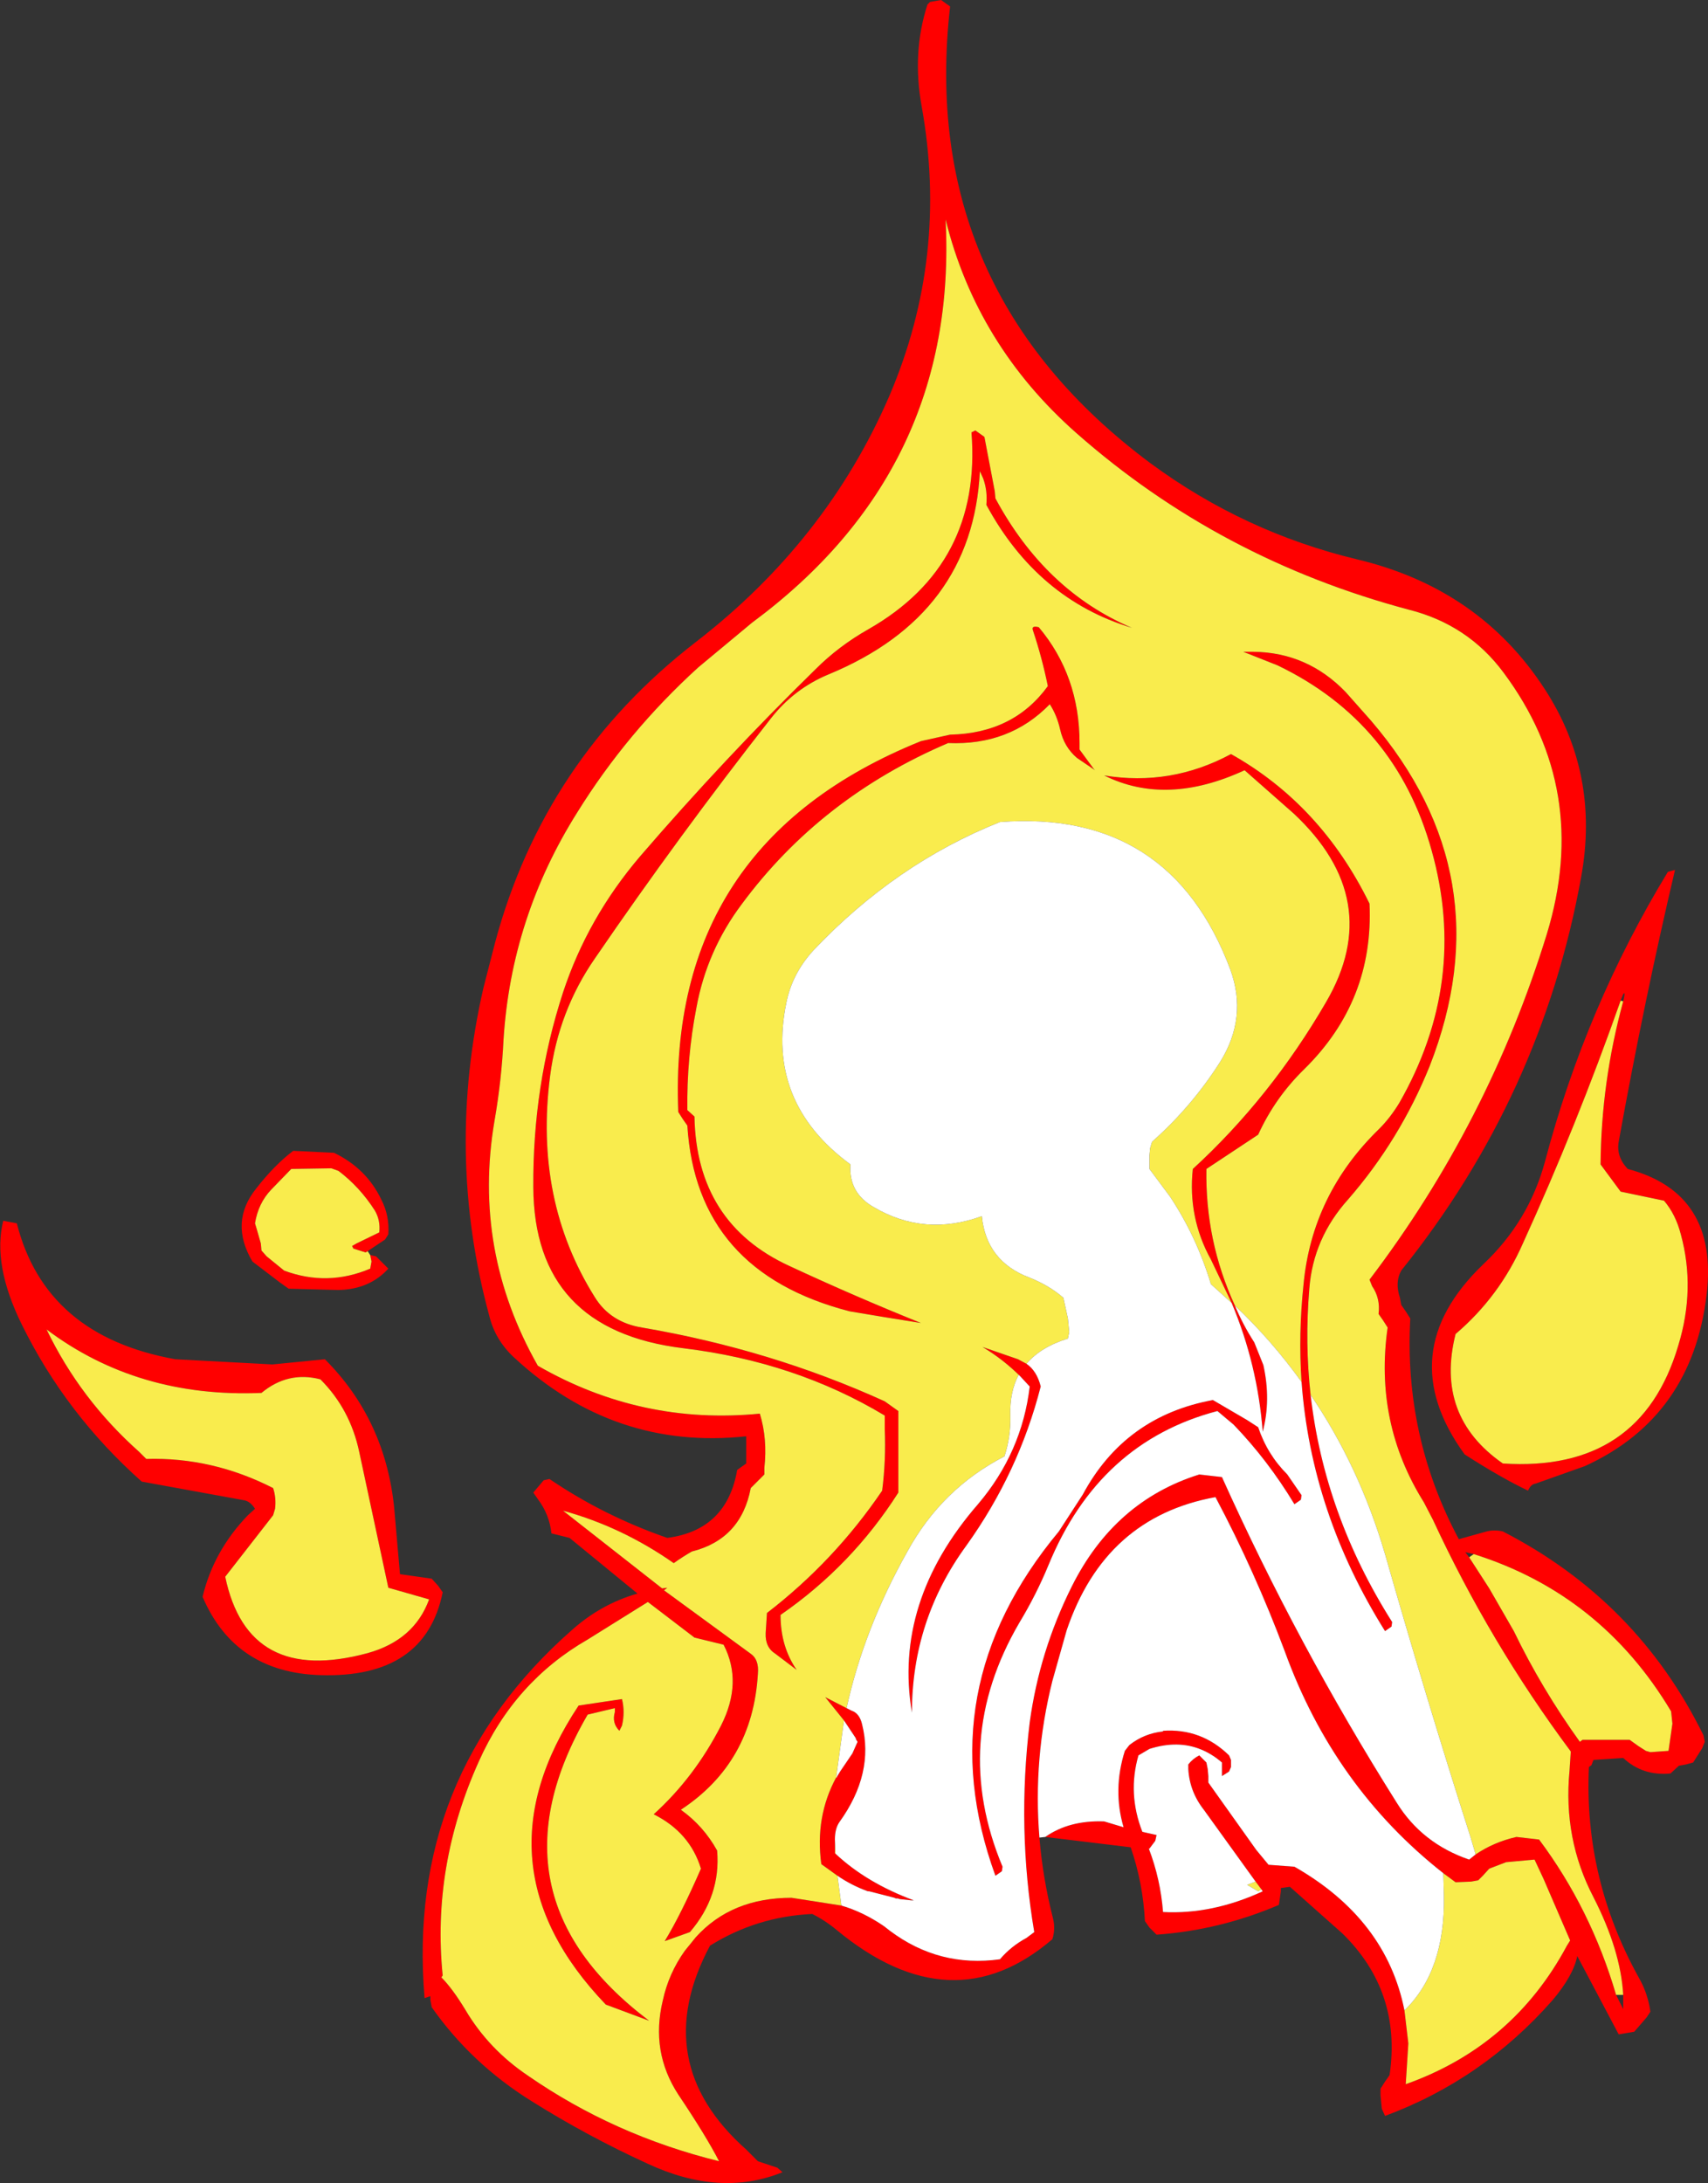
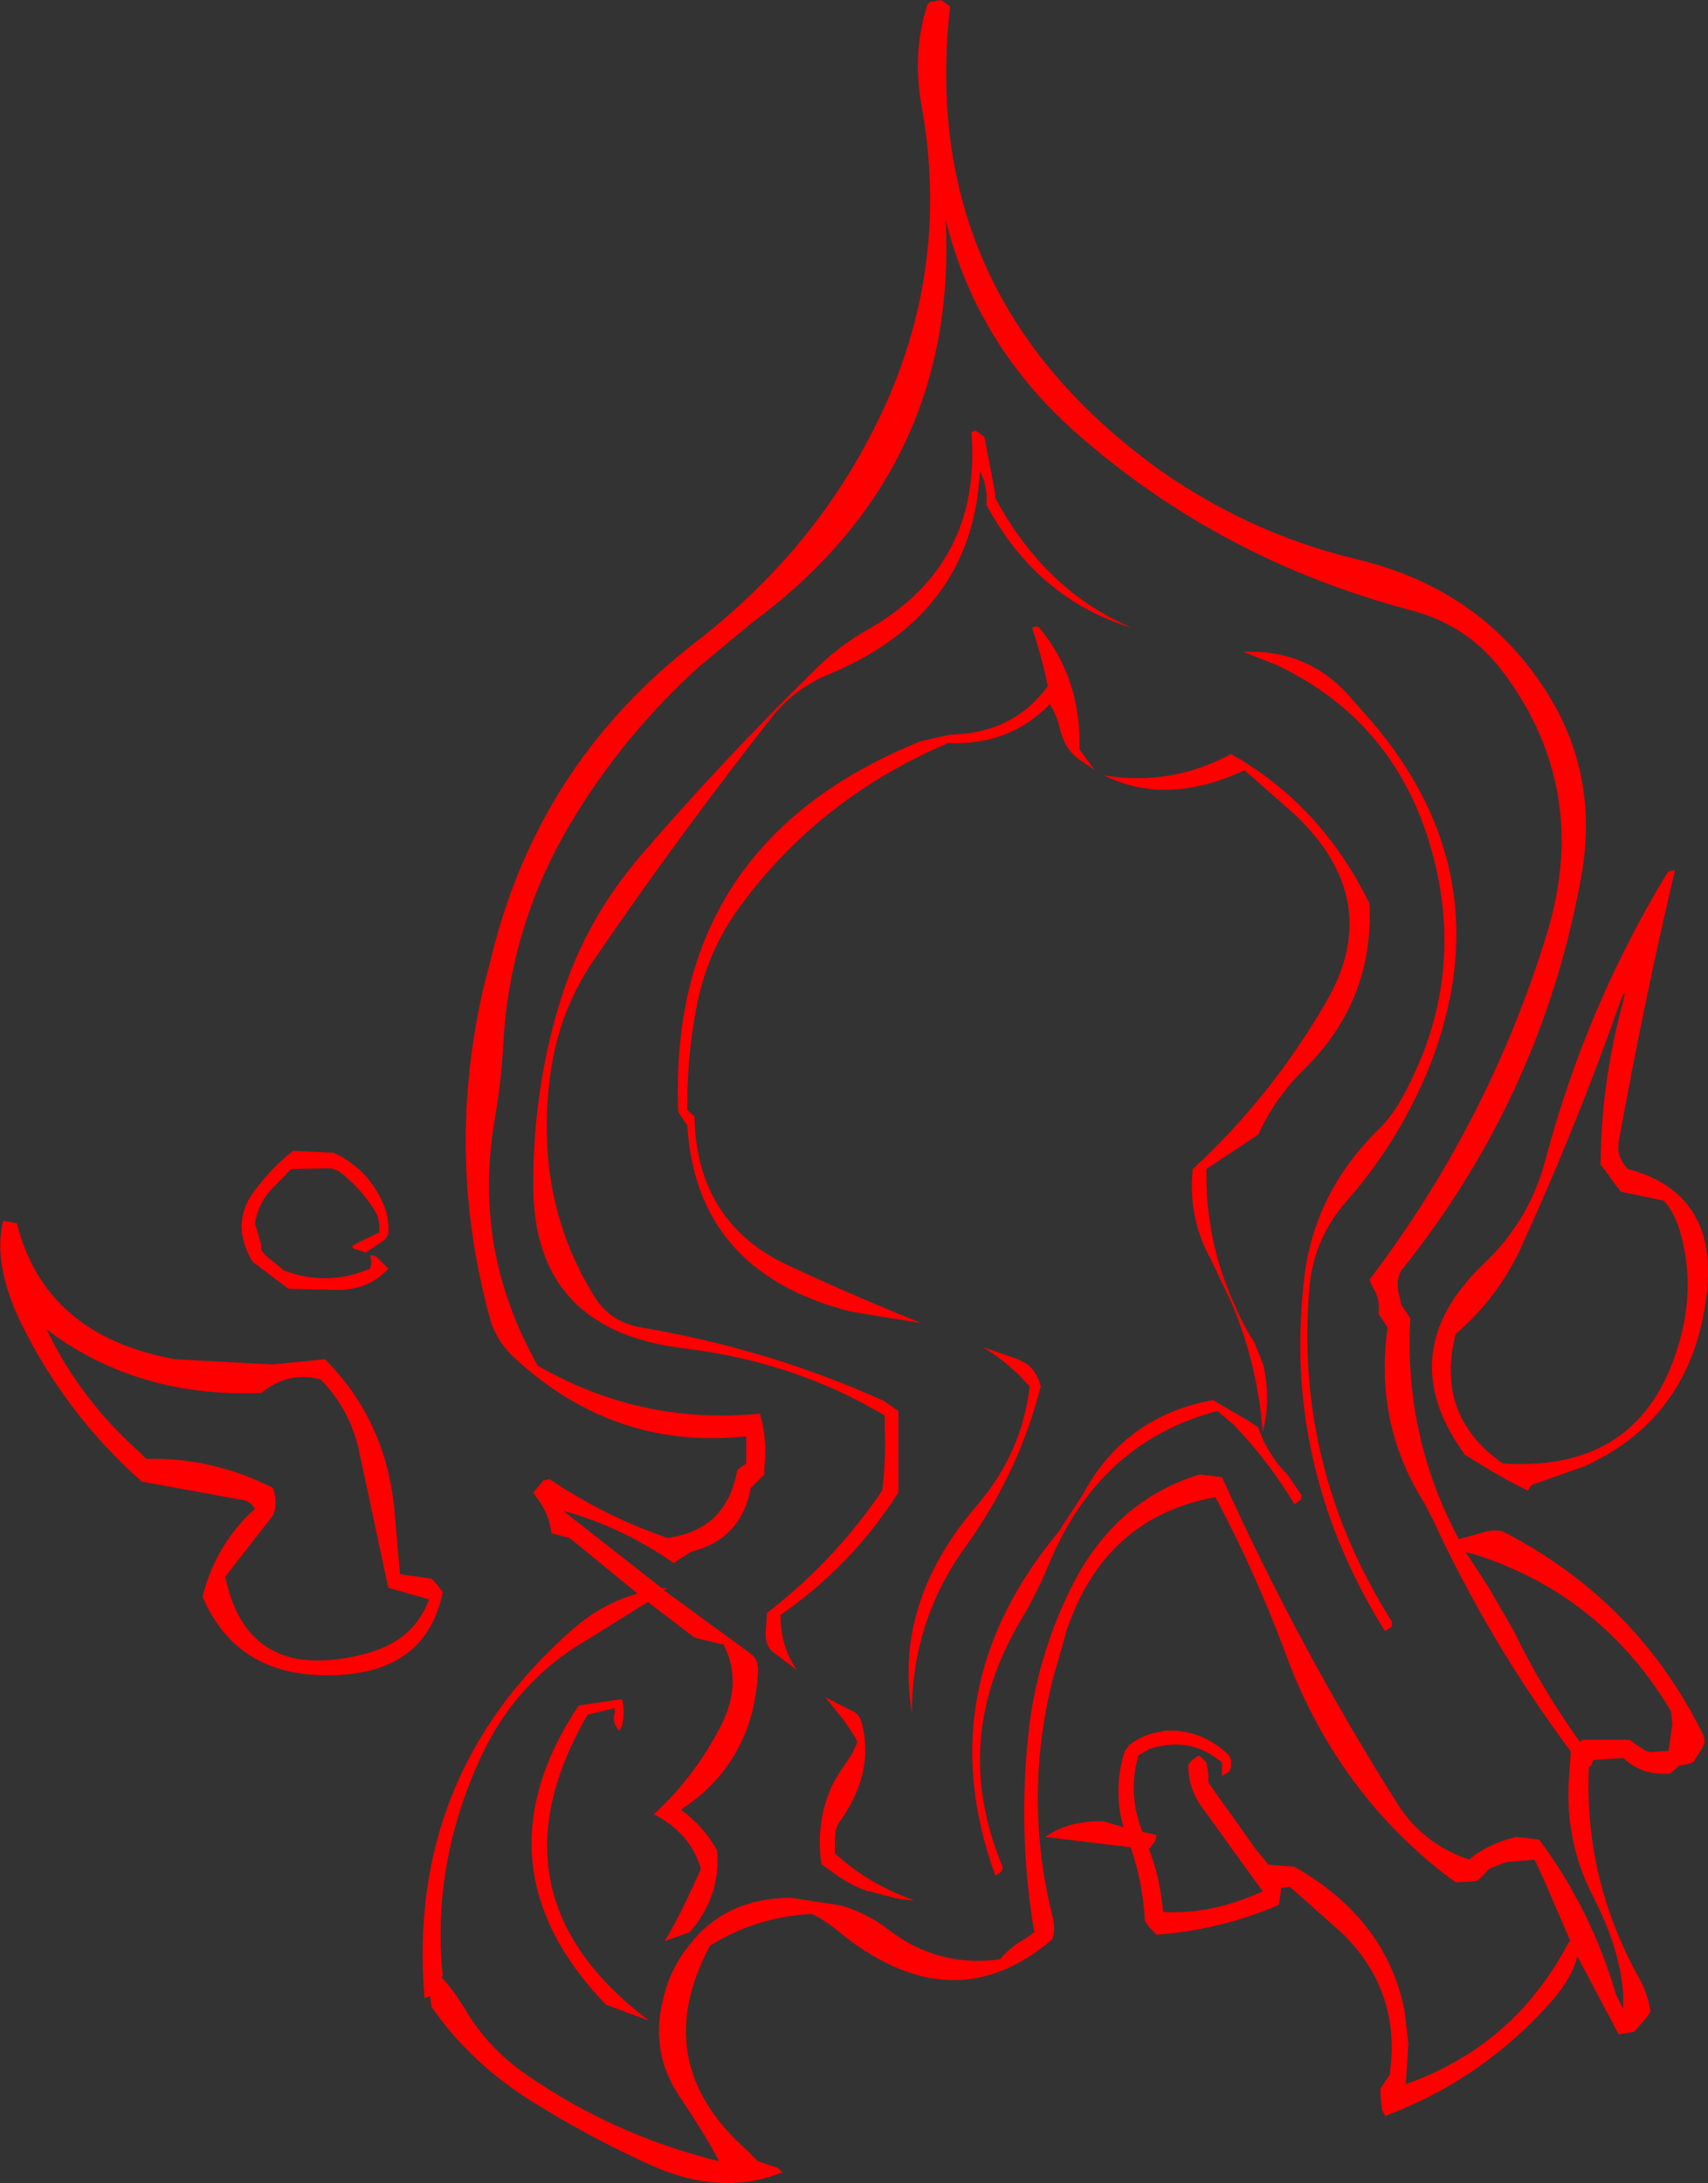
<svg xmlns="http://www.w3.org/2000/svg" height="168.65px" width="131.95px">
  <rect width="100%" height="100%" fill="#333333" stroke="none" />
  <g transform="matrix(1.0, 0.0, 0.0, 1.0, 92.35, 109.5)">
    <path d="M-12.05 32.45 Q-11.8 35.55 -11.0 38.7 -10.8 39.5 -11.05 40.3 -18.8 46.95 -27.7 39.6 -28.6 38.85 -29.6 38.35 -33.9 38.55 -37.5 40.8 -42.3 49.8 -34.7 56.55 L-33.8 57.45 -32.3 57.95 -31.9 58.3 Q-36.7 60.25 -42.3 57.65 -47.0 55.5 -51.3 52.8 -55.95 49.9 -59.0 45.55 L-59.1 45.0 -59.1 44.85 -59.1 44.7 -59.55 44.85 Q-61.0 27.7 -48.15 16.4 -45.9 14.4 -43.1 13.6 L-48.35 9.3 -49.75 8.95 Q-49.9 7.5 -50.8 6.3 L-51.15 5.8 -50.35 4.85 -49.9 4.75 Q-45.7 7.6 -40.8 9.3 -36.2 8.7 -35.4 4.05 L-34.7 3.55 -34.7 1.95 -34.7 1.45 Q-44.9 2.55 -52.65 -4.65 -54.1 -6.0 -54.55 -7.85 -57.95 -20.35 -55.0 -33.2 L-54.1 -36.7 Q-50.3 -50.85 -38.6 -59.9 -28.5 -67.7 -23.65 -78.9 -19.05 -89.65 -21.15 -101.3 -21.9 -105.45 -20.7 -109.15 L-20.5 -109.35 -19.65 -109.5 -18.95 -109.0 Q-21.45 -87.1 -3.45 -73.7 3.75 -68.4 12.45 -66.3 21.95 -64.05 27.0 -56.25 31.25 -49.7 29.8 -41.75 26.75 -24.85 15.9 -11.35 15.4 -10.45 15.8 -9.25 L15.9 -8.7 16.25 -8.2 16.6 -7.65 Q16.1 1.45 20.35 9.4 L22.5 8.8 Q23.1 8.65 23.75 8.8 34.15 14.15 39.25 24.55 L39.35 25.05 39.15 25.55 38.8 26.1 38.45 26.65 37.9 26.8 37.35 26.9 36.7 27.5 Q34.55 27.7 33.05 26.3 L30.75 26.45 30.6 26.85 30.4 27.0 Q30.0 35.65 34.3 43.35 34.95 44.5 35.15 45.9 L34.85 46.35 33.9 47.45 32.7 47.65 29.5 41.6 Q29.2 43.1 27.6 45.0 22.2 51.15 14.65 53.95 L14.4 53.4 14.3 52.35 14.3 51.85 14.65 51.3 15.0 50.8 Q15.95 44.35 11.35 39.85 L7.3 36.25 6.6 36.35 6.6 36.6 6.45 37.65 Q1.9 39.6 -3.0 39.95 L-3.55 39.4 -3.9 38.9 Q-4.05 35.95 -5.0 33.2 L-11.6 32.4 Q-9.75 31.1 -7.05 31.2 L-5.55 31.65 Q-6.4 28.75 -5.45 25.75 L-5.1 25.3 Q-3.95 24.4 -2.5 24.25 L-2.5 24.2 Q0.45 24.0 2.6 26.1 L2.75 26.45 2.75 27.0 2.6 27.35 2.05 27.7 2.05 27.15 2.05 26.65 Q1.3 26.0 0.45 25.65 -1.35 24.9 -3.55 25.6 L-4.4 26.1 Q-5.25 29.05 -4.1 32.0 L-3.9 32.05 -3.0 32.25 -3.1 32.7 -3.55 33.3 -3.6 33.3 Q-2.7 35.65 -2.5 38.2 1.3 38.4 5.2 36.6 L5.1 36.45 4.65 35.85 0.65 30.3 Q-0.45 28.9 -0.55 27.15 L-0.55 26.8 Q-0.2 26.35 0.3 26.1 L0.85 26.65 0.95 27.15 1.0 27.7 1.0 28.2 4.7 33.4 5.65 34.55 7.65 34.7 Q14.75 38.75 16.15 45.8 L16.45 48.35 16.25 51.5 Q24.55 48.55 28.7 40.8 L28.95 40.4 26.9 35.65 26.2 34.15 24.0 34.35 22.7 34.85 22.2 35.4 21.85 35.75 21.3 35.85 20.1 35.9 19.15 35.2 Q10.7 28.55 6.9 18.05 4.6 11.9 1.55 6.15 -7.0 7.7 -9.95 16.45 L-11.05 20.35 Q-12.55 26.35 -12.05 32.45 M-92.1 -15.2 L-91.05 -15.0 Q-88.85 -6.3 -78.8 -4.5 L-71.3 -4.1 -67.25 -4.5 Q-62.6 0.15 -61.9 6.95 L-61.45 12.1 -59.0 12.45 -58.5 13.0 -58.15 13.5 Q-59.5 20.15 -67.6 19.9 -74.2 19.7 -76.7 13.85 -75.85 10.3 -73.2 7.55 L-72.65 7.05 Q-73.0 6.5 -73.45 6.4 L-81.4 4.95 Q-87.25 -0.25 -90.65 -7.15 -92.95 -11.8 -92.1 -15.2 M33.05 44.6 Q32.85 41.15 30.75 37.05 28.4 32.55 28.9 27.3 L29.0 25.8 Q22.75 17.4 18.35 7.9 L17.65 6.55 Q13.8 0.4 14.85 -6.95 L14.5 -7.5 14.15 -8.0 Q14.3 -9.2 13.65 -10.15 L13.45 -10.65 Q22.65 -22.75 27.15 -37.35 30.55 -48.5 23.8 -57.55 21.05 -61.25 16.5 -62.4 1.85 -66.3 -9.2 -76.05 -16.9 -82.85 -19.3 -92.55 -18.3 -73.2 -34.25 -61.4 L-38.4 -57.95 Q-43.9 -52.95 -47.75 -46.75 -52.85 -38.65 -53.45 -29.2 -53.6 -26.05 -54.15 -22.9 -55.85 -12.9 -50.8 -4.0 -42.8 0.6 -33.65 -0.3 -33.05 1.65 -33.3 3.9 L-33.3 4.4 -34.35 5.45 Q-35.1 9.4 -38.9 10.35 -39.6 10.75 -40.3 11.25 -44.3 8.45 -48.85 7.2 L-41.2 13.2 -40.8 13.15 -41.05 13.35 -34.35 18.25 Q-33.7 18.7 -33.8 19.8 -34.2 26.65 -39.75 30.3 -38.0 31.55 -36.95 33.45 -36.65 36.95 -39.05 39.75 L-41.0 40.45 Q-39.75 38.4 -38.2 34.85 -39.05 32.05 -41.85 30.65 -38.7 27.8 -36.65 23.8 -34.95 20.45 -36.45 17.55 L-38.7 17.0 -42.3 14.25 -46.95 17.15 Q-52.6 20.4 -55.35 26.55 -59.0 34.65 -58.15 43.1 L-58.25 43.25 Q-57.4 44.1 -56.4 45.75 -54.6 48.8 -51.55 50.85 -44.9 55.45 -36.8 57.45 -37.8 55.5 -39.95 52.3 -42.1 49.0 -41.15 45.05 -40.7 42.95 -39.45 41.2 L-38.6 40.15 Q-35.85 37.1 -31.2 37.1 L-27.35 37.7 Q-25.65 38.2 -24.05 39.3 L-23.6 39.65 Q-19.8 42.5 -15.1 41.85 -14.25 40.85 -13.05 40.2 L-12.45 39.75 Q-13.8 31.75 -12.8 23.55 -12.05 18.05 -9.55 13.05 -6.25 6.45 0.3 4.4 L2.05 4.6 Q7.9 17.6 15.55 29.75 17.5 32.9 21.15 34.15 L21.65 33.75 Q23.05 32.8 24.8 32.4 L26.55 32.6 Q30.55 37.95 32.5 44.6 L33.05 45.7 33.05 44.6 M-27.65 35.4 L-28.9 34.5 Q-29.4 30.85 -27.75 27.8 L-27.75 27.85 -27.45 27.35 -26.5 25.95 -26.1 25.05 -26.2 24.9 -26.25 24.75 -26.95 23.7 -27.15 23.4 -28.6 21.6 -26.95 22.45 -26.55 22.65 Q-25.95 22.85 -25.75 23.7 -24.8 27.5 -27.5 31.25 -27.85 31.75 -27.85 32.6 L-27.85 33.65 -27.8 33.7 Q-25.4 35.95 -21.75 37.3 L-21.95 37.3 -22.85 37.2 -23.0 37.15 -23.15 37.15 -23.25 37.1 -25.2 36.6 -25.3 36.6 Q-26.55 36.15 -27.65 35.4 M-13.5 -3.15 Q-14.85 -4.5 -16.45 -5.45 L-13.7 -4.5 -13.05 -4.15 Q-12.25 -3.6 -11.95 -2.4 -13.65 4.25 -17.7 9.9 -21.9 15.65 -21.9 22.8 -23.35 14.25 -16.8 6.7 -13.4 2.7 -12.8 -2.4 L-12.9 -2.5 -13.5 -3.15 M2.8 -8.85 L1.2 -12.2 Q-0.6 -15.45 -0.2 -19.2 5.8 -24.7 10.1 -32.1 14.7 -40.0 7.6 -46.65 L3.8 -50.0 Q-2.25 -47.2 -7.05 -49.6 -1.9 -48.75 2.75 -51.25 9.7 -47.35 13.45 -39.7 13.8 -32.2 8.4 -26.9 6.15 -24.7 4.85 -21.85 L0.85 -19.2 Q0.75 -13.65 3.05 -8.65 3.65 -7.2 4.55 -5.8 L5.25 -4.05 Q5.85 -1.35 5.2 1.1 4.8 -4.1 2.8 -8.85 M8.2 -2.75 Q7.95 -6.45 8.35 -10.25 9.0 -17.25 14.2 -22.3 15.05 -23.15 15.75 -24.3 21.1 -33.65 18.25 -43.8 15.5 -53.7 6.35 -58.1 L3.7 -59.15 4.5 -59.15 Q8.65 -59.1 11.6 -56.05 L13.55 -53.85 Q23.85 -41.85 18.1 -27.15 15.8 -21.45 11.8 -16.85 9.1 -13.85 8.8 -9.95 8.45 -5.75 8.9 -1.75 9.95 7.5 15.2 15.8 L15.15 16.15 14.65 16.5 Q8.95 7.4 8.2 -2.75 M-17.0 -76.25 L-16.3 -75.75 -15.5 -71.55 -15.45 -71.0 Q-11.6 -63.85 -4.9 -61.0 -12.2 -63.2 -16.15 -70.5 -16.05 -71.6 -16.4 -72.55 L-16.65 -73.1 Q-17.2 -62.0 -28.35 -57.4 -31.0 -56.3 -32.8 -54.0 -39.9 -44.95 -46.4 -35.45 -49.2 -31.4 -49.85 -26.4 -51.1 -16.8 -46.4 -9.3 -45.2 -7.35 -42.75 -6.95 -32.8 -5.25 -24.0 -1.25 L-22.95 -0.5 -22.95 4.75 -22.95 5.8 Q-26.55 11.45 -32.05 15.25 -32.05 17.7 -30.8 19.5 L-32.45 18.25 Q-33.25 17.75 -33.2 16.65 L-33.1 15.1 Q-27.9 11.1 -24.2 5.65 -23.9 3.3 -24.0 0.9 L-24.0 -0.15 Q-30.9 -4.3 -39.55 -5.35 -51.1 -6.75 -51.15 -17.8 -51.2 -25.65 -48.85 -32.85 -46.95 -38.6 -42.9 -43.35 -36.4 -50.9 -29.35 -57.8 -27.55 -59.6 -25.25 -60.9 -16.5 -65.9 -17.3 -76.1 L-17.0 -76.25 M-12.1 -61.05 Q-8.95 -57.3 -8.95 -52.1 L-8.95 -51.6 -7.85 -50.1 -7.75 -50.0 -9.15 -50.95 Q-10.15 -51.8 -10.45 -53.15 -10.7 -54.25 -11.25 -55.1 -14.35 -51.9 -19.1 -52.1 -28.95 -47.9 -35.05 -39.65 -37.75 -36.05 -38.55 -31.65 -39.3 -27.8 -39.25 -23.75 L-38.7 -23.25 Q-38.55 -15.0 -31.35 -11.7 -26.3 -9.35 -21.2 -7.3 L-24.0 -7.75 -26.7 -8.2 Q-38.55 -11.25 -39.25 -22.55 L-39.6 -23.05 -39.95 -23.6 Q-40.8 -44.35 -21.2 -52.25 L-18.95 -52.75 Q-14.05 -52.85 -11.4 -56.5 -11.85 -58.7 -12.55 -60.8 -12.7 -61.2 -12.1 -61.05 M-63.75 -12.55 L-63.3 -12.45 -62.35 -11.5 Q-63.8 -9.9 -66.2 -9.85 L-70.05 -9.95 -70.75 -10.45 -72.85 -12.05 Q-74.65 -15.1 -72.55 -17.7 -71.15 -19.5 -69.7 -20.6 L-66.55 -20.45 Q-64.05 -19.25 -62.9 -16.85 -62.25 -15.6 -62.35 -14.15 L-62.6 -13.75 -63.95 -12.85 -64.1 -12.75 -65.05 -13.05 -65.15 -13.25 -64.8 -13.45 -63.05 -14.3 Q-62.95 -15.25 -63.4 -16.0 -64.55 -17.8 -66.2 -19.05 L-66.75 -19.25 -69.85 -19.2 -71.4 -17.6 Q-72.4 -16.55 -72.65 -15.0 L-72.5 -14.5 -72.2 -13.45 -72.15 -12.9 -71.75 -12.45 -70.4 -11.35 Q-67.05 -10.1 -63.75 -11.5 L-63.65 -12.05 -63.75 -12.55 M-72.15 -1.9 Q-81.7 -1.5 -88.75 -6.8 -86.15 -1.4 -81.6 2.65 L-81.05 3.2 Q-75.95 3.05 -71.25 5.45 -71.0 6.2 -71.1 7.05 L-71.25 7.55 -74.95 12.3 Q-73.2 20.7 -63.95 18.2 -60.35 17.2 -59.2 14.05 L-62.35 13.15 -64.6 2.65 Q-65.3 -0.65 -67.6 -2.95 -70.1 -3.6 -72.15 -1.9 M33.05 -32.15 Q33.25 -33.0 33.05 -32.7 L32.85 -32.2 Q29.45 -22.55 25.3 -13.45 23.5 -9.35 20.1 -6.45 18.5 -0.1 23.75 3.55 34.4 4.25 37.3 -5.55 38.65 -9.95 37.5 -14.15 37.1 -15.7 36.2 -16.75 L32.85 -17.45 31.3 -19.55 Q31.35 -25.95 33.05 -32.15 M37.05 -42.3 Q34.65 -32.1 32.7 -21.3 32.5 -20.15 33.4 -19.2 40.4 -17.35 39.5 -9.55 38.4 -0.05 30.1 3.75 L26.3 5.1 Q25.9 5.15 25.7 5.65 23.6 4.65 20.8 2.85 15.1 -5.0 22.25 -11.85 25.75 -15.15 27.0 -19.75 30.15 -31.7 36.5 -42.15 L37.05 -42.3 M21.5 10.55 L20.85 10.4 21.15 10.8 22.7 13.2 24.6 16.5 Q26.75 20.95 29.7 25.05 L29.9 24.9 33.55 24.9 34.25 25.4 34.8 25.75 35.15 25.85 36.55 25.75 36.85 23.65 36.75 22.7 Q31.35 13.65 21.5 10.55 M8.15 6.35 L7.65 6.7 Q5.6 3.3 2.95 0.55 L1.7 -0.5 Q-7.45 1.9 -11.35 11.4 -12.3 13.7 -13.6 15.85 -18.95 25.0 -14.9 34.7 L-14.95 35.05 -15.45 35.4 Q-20.7 21.0 -10.55 8.8 L-8.7 5.95 Q-5.45 -0.1 1.35 -1.35 L4.0 0.2 4.85 0.75 Q5.55 2.85 7.1 4.4 L8.2 6.0 8.15 6.35 M-44.85 22.45 L-46.95 22.95 Q-55.05 36.9 -42.2 46.6 L-45.55 45.35 Q-55.85 34.6 -47.65 22.25 L-44.3 21.75 Q-44.05 22.75 -44.3 23.8 L-44.5 24.2 Q-45.1 23.6 -44.85 22.75 L-44.85 22.45" fill="#ff0000" fill-rule="evenodd" stroke="none" />
-     <path d="M19.15 35.2 L20.1 35.9 21.3 35.85 21.85 35.75 22.2 35.4 22.7 34.85 24.0 34.35 26.2 34.15 26.9 35.65 28.95 40.4 28.7 40.8 Q24.55 48.55 16.25 51.5 L16.45 48.35 16.15 45.8 Q19.3 42.75 19.2 36.95 L19.15 35.2 M4.65 35.85 L5.1 36.45 4.85 36.6 4.0 36.1 4.65 35.85 M-27.35 37.7 L-31.2 37.1 Q-35.85 37.1 -38.6 40.15 L-39.45 41.2 Q-40.7 42.95 -41.15 45.05 -42.1 49.0 -39.95 52.3 -37.8 55.5 -36.8 57.45 -44.9 55.45 -51.55 50.85 -54.6 48.8 -56.4 45.75 -57.4 44.1 -58.25 43.25 L-58.15 43.1 Q-59.0 34.65 -55.35 26.55 -52.6 20.4 -46.95 17.15 L-42.3 14.25 -38.7 17.0 -36.45 17.55 Q-34.95 20.45 -36.65 23.8 -38.7 27.8 -41.85 30.65 -39.05 32.05 -38.2 34.85 -39.75 38.4 -41.0 40.45 L-39.05 39.75 Q-36.65 36.95 -36.95 33.45 -38.0 31.55 -39.75 30.3 -34.2 26.65 -33.8 19.8 -33.7 18.7 -34.35 18.25 L-41.05 13.35 -40.8 13.15 -41.2 13.2 -48.85 7.2 Q-44.3 8.45 -40.3 11.25 -39.6 10.75 -38.9 10.35 -35.1 9.4 -34.35 5.45 L-33.3 4.4 -33.3 3.9 Q-33.05 1.65 -33.65 -0.3 -42.8 0.6 -50.8 -4.0 -55.85 -12.9 -54.15 -22.9 -53.6 -26.05 -53.45 -29.2 -52.85 -38.65 -47.75 -46.75 -43.9 -52.95 -38.4 -57.95 L-34.25 -61.4 Q-18.3 -73.2 -19.3 -92.55 -16.9 -82.85 -9.2 -76.05 1.85 -66.3 16.5 -62.4 21.05 -61.25 23.8 -57.55 30.55 -48.5 27.15 -37.35 22.65 -22.75 13.45 -10.65 L13.65 -10.15 Q14.3 -9.2 14.15 -8.0 L14.5 -7.5 14.85 -6.95 Q13.8 0.4 17.65 6.55 L18.35 7.9 Q22.75 17.4 29.0 25.8 L28.9 27.3 Q28.4 32.55 30.75 37.05 32.85 41.15 33.05 44.6 L32.5 44.6 Q30.55 37.95 26.55 32.6 L24.8 32.4 Q23.05 32.8 21.65 33.75 L21.25 32.4 Q17.8 21.6 14.65 10.55 12.65 3.75 8.9 -1.75 8.45 -5.75 8.8 -9.95 9.1 -13.85 11.8 -16.85 15.8 -21.45 18.1 -27.15 23.85 -41.85 13.55 -53.85 L11.6 -56.05 Q8.65 -59.1 4.5 -59.15 L3.7 -59.15 6.35 -58.1 Q15.5 -53.7 18.25 -43.8 21.1 -33.65 15.75 -24.3 15.05 -23.15 14.2 -22.3 9.0 -17.25 8.35 -10.25 7.95 -6.45 8.2 -2.75 5.9 -5.95 3.05 -8.65 0.75 -13.65 0.85 -19.2 L4.85 -21.85 Q6.15 -24.7 8.4 -26.9 13.8 -32.2 13.45 -39.7 9.7 -47.35 2.75 -51.25 -1.9 -48.75 -7.05 -49.6 -2.25 -47.2 3.8 -50.0 L7.6 -46.65 Q14.7 -40.0 10.1 -32.1 5.8 -24.7 -0.2 -19.2 -0.6 -15.45 1.2 -12.2 L2.8 -8.85 1.2 -10.3 Q0.1 -13.95 -1.95 -17.05 L-3.55 -19.2 -3.55 -19.75 -3.55 -20.25 -3.5 -20.8 -3.35 -21.3 Q-0.3 -24.0 1.9 -27.45 4.05 -30.9 2.7 -34.6 -1.95 -47.0 -15.1 -46.0 -23.15 -42.8 -29.5 -36.1 -31.15 -34.3 -31.6 -32.05 -33.2 -24.35 -26.65 -19.55 -26.8 -17.35 -24.85 -16.25 -20.95 -13.95 -16.5 -15.55 -16.15 -12.05 -12.8 -10.8 -11.3 -10.2 -10.2 -9.25 L-9.85 -7.65 -9.75 -6.6 -9.85 -6.1 Q-11.95 -5.45 -13.05 -4.15 L-13.7 -4.5 -16.45 -5.45 Q-14.85 -4.5 -13.5 -3.15 L-13.65 -3.3 Q-14.35 -2.0 -14.3 -0.15 -14.25 1.45 -14.75 3.0 -19.6 5.5 -22.25 10.35 -25.6 16.3 -26.95 22.45 L-28.6 21.6 -27.15 23.4 -27.75 27.8 Q-29.4 30.85 -28.9 34.5 L-27.65 35.4 -27.35 37.7 M-12.1 -61.05 Q-12.7 -61.2 -12.55 -60.8 -11.85 -58.7 -11.4 -56.5 -14.05 -52.85 -18.95 -52.75 L-21.2 -52.25 Q-40.8 -44.35 -39.95 -23.6 L-39.6 -23.05 -39.25 -22.55 Q-38.55 -11.25 -26.7 -8.2 L-24.0 -7.75 -21.2 -7.3 Q-26.3 -9.35 -31.35 -11.7 -38.55 -15.0 -38.7 -23.25 L-39.25 -23.75 Q-39.3 -27.8 -38.55 -31.65 -37.75 -36.05 -35.05 -39.65 -28.95 -47.9 -19.1 -52.1 -14.35 -51.9 -11.25 -55.1 -10.7 -54.25 -10.45 -53.15 -10.15 -51.8 -9.15 -50.95 L-7.75 -50.0 -7.85 -50.1 -8.95 -51.6 -8.95 -52.1 Q-8.95 -57.3 -12.1 -61.05 M-17.0 -76.25 L-17.3 -76.1 Q-16.5 -65.9 -25.25 -60.9 -27.55 -59.6 -29.35 -57.8 -36.4 -50.9 -42.9 -43.35 -46.95 -38.6 -48.85 -32.85 -51.2 -25.65 -51.15 -17.8 -51.1 -6.75 -39.55 -5.35 -30.9 -4.3 -24.0 -0.15 L-24.0 0.9 Q-23.9 3.3 -24.2 5.65 -27.9 11.1 -33.1 15.1 L-33.2 16.65 Q-33.25 17.75 -32.45 18.25 L-30.8 19.5 Q-32.05 17.7 -32.05 15.25 -26.55 11.45 -22.95 5.8 L-22.95 4.75 -22.95 -0.5 -24.0 -1.25 Q-32.8 -5.25 -42.75 -6.95 -45.2 -7.35 -46.4 -9.3 -51.1 -16.8 -49.85 -26.4 -49.2 -31.4 -46.4 -35.45 -39.9 -44.95 -32.8 -54.0 -31.0 -56.3 -28.35 -57.4 -17.2 -62.0 -16.65 -73.1 L-16.4 -72.55 Q-16.05 -71.6 -16.15 -70.5 -12.2 -63.2 -4.9 -61.0 -11.6 -63.85 -15.45 -71.0 L-15.5 -71.55 -16.3 -75.75 -17.0 -76.25 M-63.75 -12.55 L-63.65 -12.05 -63.75 -11.5 Q-67.05 -10.1 -70.4 -11.35 L-71.75 -12.45 -72.15 -12.9 -72.2 -13.45 -72.5 -14.5 -72.65 -15.0 Q-72.4 -16.55 -71.4 -17.6 L-69.85 -19.2 -66.75 -19.25 -66.2 -19.05 Q-64.55 -17.8 -63.4 -16.0 -62.95 -15.25 -63.05 -14.3 L-64.8 -13.45 -65.15 -13.25 -65.05 -13.05 -64.1 -12.75 -63.95 -12.85 -63.75 -12.55 M-72.15 -1.9 Q-70.1 -3.6 -67.6 -2.95 -65.3 -0.65 -64.6 2.65 L-62.35 13.15 -59.2 14.05 Q-60.35 17.2 -63.95 18.2 -73.2 20.7 -74.95 12.3 L-71.25 7.55 -71.1 7.05 Q-71.0 6.2 -71.25 5.45 -75.95 3.05 -81.05 3.2 L-81.6 2.65 Q-86.15 -1.4 -88.75 -6.8 -81.7 -1.5 -72.15 -1.9 M32.85 -32.2 L33.05 -32.15 Q31.35 -25.95 31.3 -19.55 L32.85 -17.45 36.2 -16.75 Q37.1 -15.7 37.5 -14.15 38.65 -9.95 37.3 -5.55 34.4 4.25 23.75 3.55 18.5 -0.1 20.1 -6.45 23.5 -9.35 25.3 -13.45 29.45 -22.55 32.85 -32.2 M21.15 10.8 L21.5 10.55 Q31.35 13.65 36.75 22.7 L36.85 23.65 36.55 25.75 35.15 25.85 34.8 25.75 34.25 25.4 33.55 24.9 29.9 24.9 29.7 25.05 Q26.75 20.95 24.6 16.5 L22.7 13.2 21.15 10.8 M-27.85 32.6 L-27.8 33.7 -27.85 33.65 -27.85 32.6 M-44.85 22.45 L-44.85 22.75 Q-45.1 23.6 -44.5 24.2 L-44.3 23.8 Q-44.05 22.75 -44.3 21.75 L-47.65 22.25 Q-55.85 34.6 -45.55 45.35 L-42.2 46.6 Q-55.05 36.9 -46.95 22.95 L-44.85 22.45" fill="#f9ec4d" fill-rule="evenodd" stroke="none" />
-     <path d="M-11.6 32.4 L-12.05 32.45 Q-12.55 26.35 -11.05 20.35 L-9.95 16.45 Q-7.0 7.7 1.55 6.15 4.6 11.9 6.9 18.05 10.7 28.55 19.15 35.2 L19.2 36.95 Q19.3 42.75 16.15 45.8 14.75 38.75 7.65 34.7 L5.65 34.55 4.7 33.4 1.0 28.2 1.0 27.7 0.95 27.15 0.85 26.65 0.3 26.1 Q-0.2 26.35 -0.55 26.8 L-0.55 27.15 Q-0.45 28.9 0.65 30.3 L4.65 35.85 4.0 36.1 4.85 36.6 5.1 36.45 5.2 36.6 Q1.3 38.4 -2.5 38.2 -2.7 35.65 -3.6 33.3 L-3.55 33.3 -3.1 32.7 -3.0 32.25 -3.9 32.05 -4.1 32.0 Q-5.25 29.05 -4.4 26.1 L-3.55 25.6 Q-1.35 24.9 0.45 25.65 1.3 26.0 2.05 26.65 L2.05 27.15 2.05 27.7 2.6 27.35 2.75 27.0 2.75 26.45 2.6 26.1 Q0.45 24.0 -2.5 24.2 L-2.5 24.25 Q-3.95 24.4 -5.1 25.3 L-5.45 25.75 Q-6.4 28.75 -5.55 31.65 L-7.05 31.2 Q-9.75 31.1 -11.6 32.4 M-27.35 37.7 L-27.65 35.4 Q-26.55 36.15 -25.3 36.6 L-25.2 36.6 -23.25 37.1 -23.15 37.15 -23.0 37.15 -22.85 37.2 -21.95 37.3 -21.75 37.3 Q-25.4 35.95 -27.8 33.7 L-27.85 32.6 Q-27.85 31.75 -27.5 31.25 -24.8 27.5 -25.75 23.7 -25.95 22.85 -26.55 22.65 L-26.95 22.45 Q-25.6 16.3 -22.25 10.35 -19.6 5.5 -14.75 3.0 -14.25 1.45 -14.3 -0.15 -14.35 -2.0 -13.65 -3.3 L-13.5 -3.15 -12.9 -2.5 -12.8 -2.4 Q-13.4 2.7 -16.8 6.7 -23.35 14.25 -21.9 22.8 -21.9 15.65 -17.7 9.9 -13.65 4.25 -11.95 -2.4 -12.25 -3.6 -13.05 -4.15 -11.95 -5.45 -9.85 -6.1 L-9.75 -6.6 -9.85 -7.65 -10.2 -9.25 Q-11.3 -10.2 -12.8 -10.8 -16.15 -12.05 -16.5 -15.55 -20.95 -13.95 -24.85 -16.25 -26.8 -17.35 -26.65 -19.55 -33.2 -24.35 -31.6 -32.05 -31.15 -34.3 -29.5 -36.1 -23.15 -42.8 -15.1 -46.0 -1.95 -47.0 2.7 -34.6 4.05 -30.9 1.9 -27.45 -0.3 -24.0 -3.35 -21.3 L-3.5 -20.8 -3.55 -20.25 -3.55 -19.75 -3.55 -19.2 -1.95 -17.05 Q0.1 -13.95 1.2 -10.3 L2.8 -8.85 Q4.8 -4.1 5.2 1.1 5.85 -1.35 5.25 -4.05 L4.55 -5.8 Q3.65 -7.2 3.05 -8.65 5.9 -5.95 8.2 -2.75 8.95 7.4 14.65 16.5 L15.15 16.15 15.2 15.8 Q9.95 7.5 8.9 -1.75 12.65 3.75 14.65 10.55 17.8 21.6 21.25 32.4 L21.65 33.75 21.15 34.15 Q17.5 32.9 15.55 29.75 7.9 17.6 2.05 4.6 L0.3 4.4 Q-6.25 6.45 -9.55 13.05 -12.05 18.05 -12.8 23.55 -13.8 31.75 -12.45 39.75 L-13.05 40.2 Q-14.25 40.85 -15.1 41.85 -19.8 42.5 -23.6 39.65 L-24.05 39.3 Q-25.65 38.2 -27.35 37.7 M-27.75 27.8 L-27.15 23.4 -26.95 23.7 -26.25 24.75 -26.2 24.9 -26.1 25.05 -26.5 25.95 -27.45 27.35 -27.75 27.85 -27.75 27.8 M8.15 6.35 L8.2 6.0 7.1 4.4 Q5.55 2.85 4.85 0.75 L4.0 0.2 1.35 -1.35 Q-5.45 -0.1 -8.7 5.95 L-10.55 8.8 Q-20.7 21.0 -15.45 35.4 L-14.95 35.05 -14.9 34.7 Q-18.95 25.0 -13.6 15.85 -12.3 13.7 -11.35 11.4 -7.45 1.9 1.7 -0.5 L2.95 0.55 Q5.6 3.3 7.65 6.7 L8.15 6.35" fill="#ffffff" fill-rule="evenodd" stroke="none" />
  </g>
</svg>